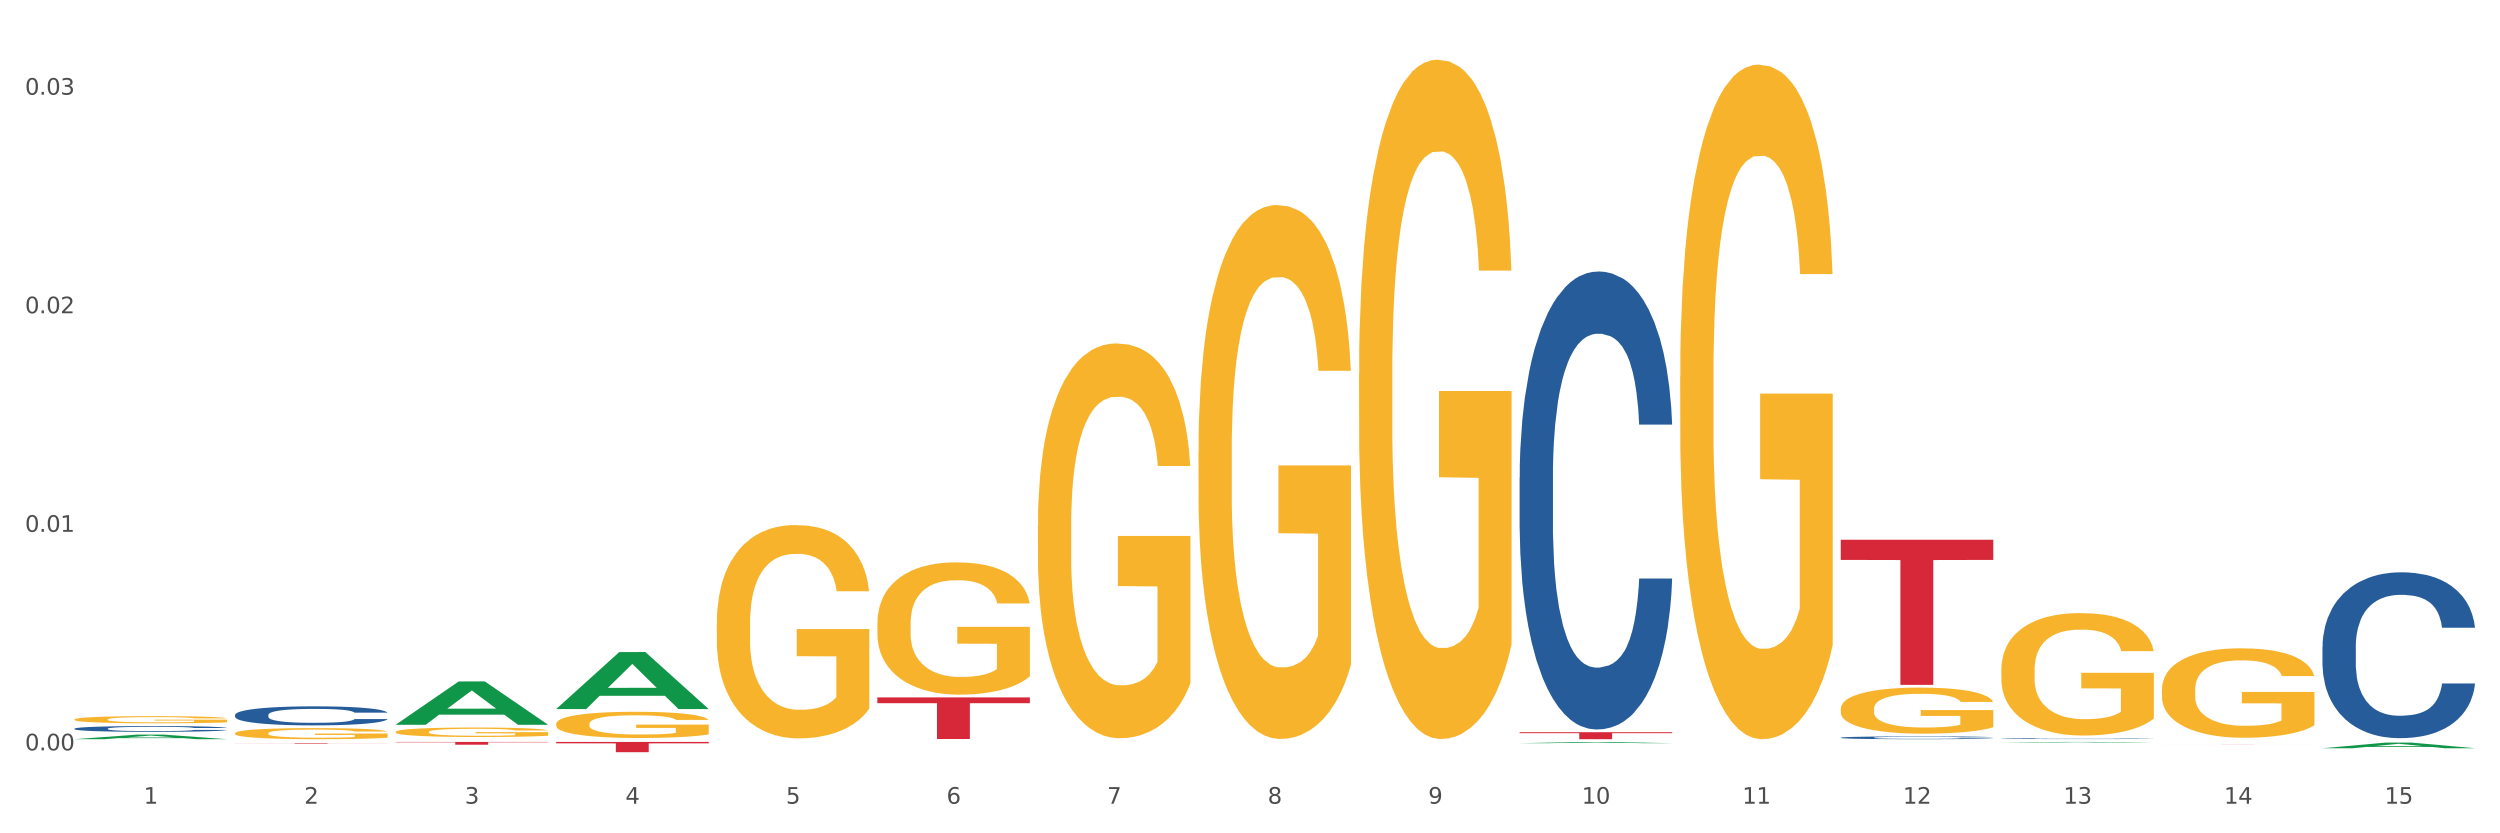
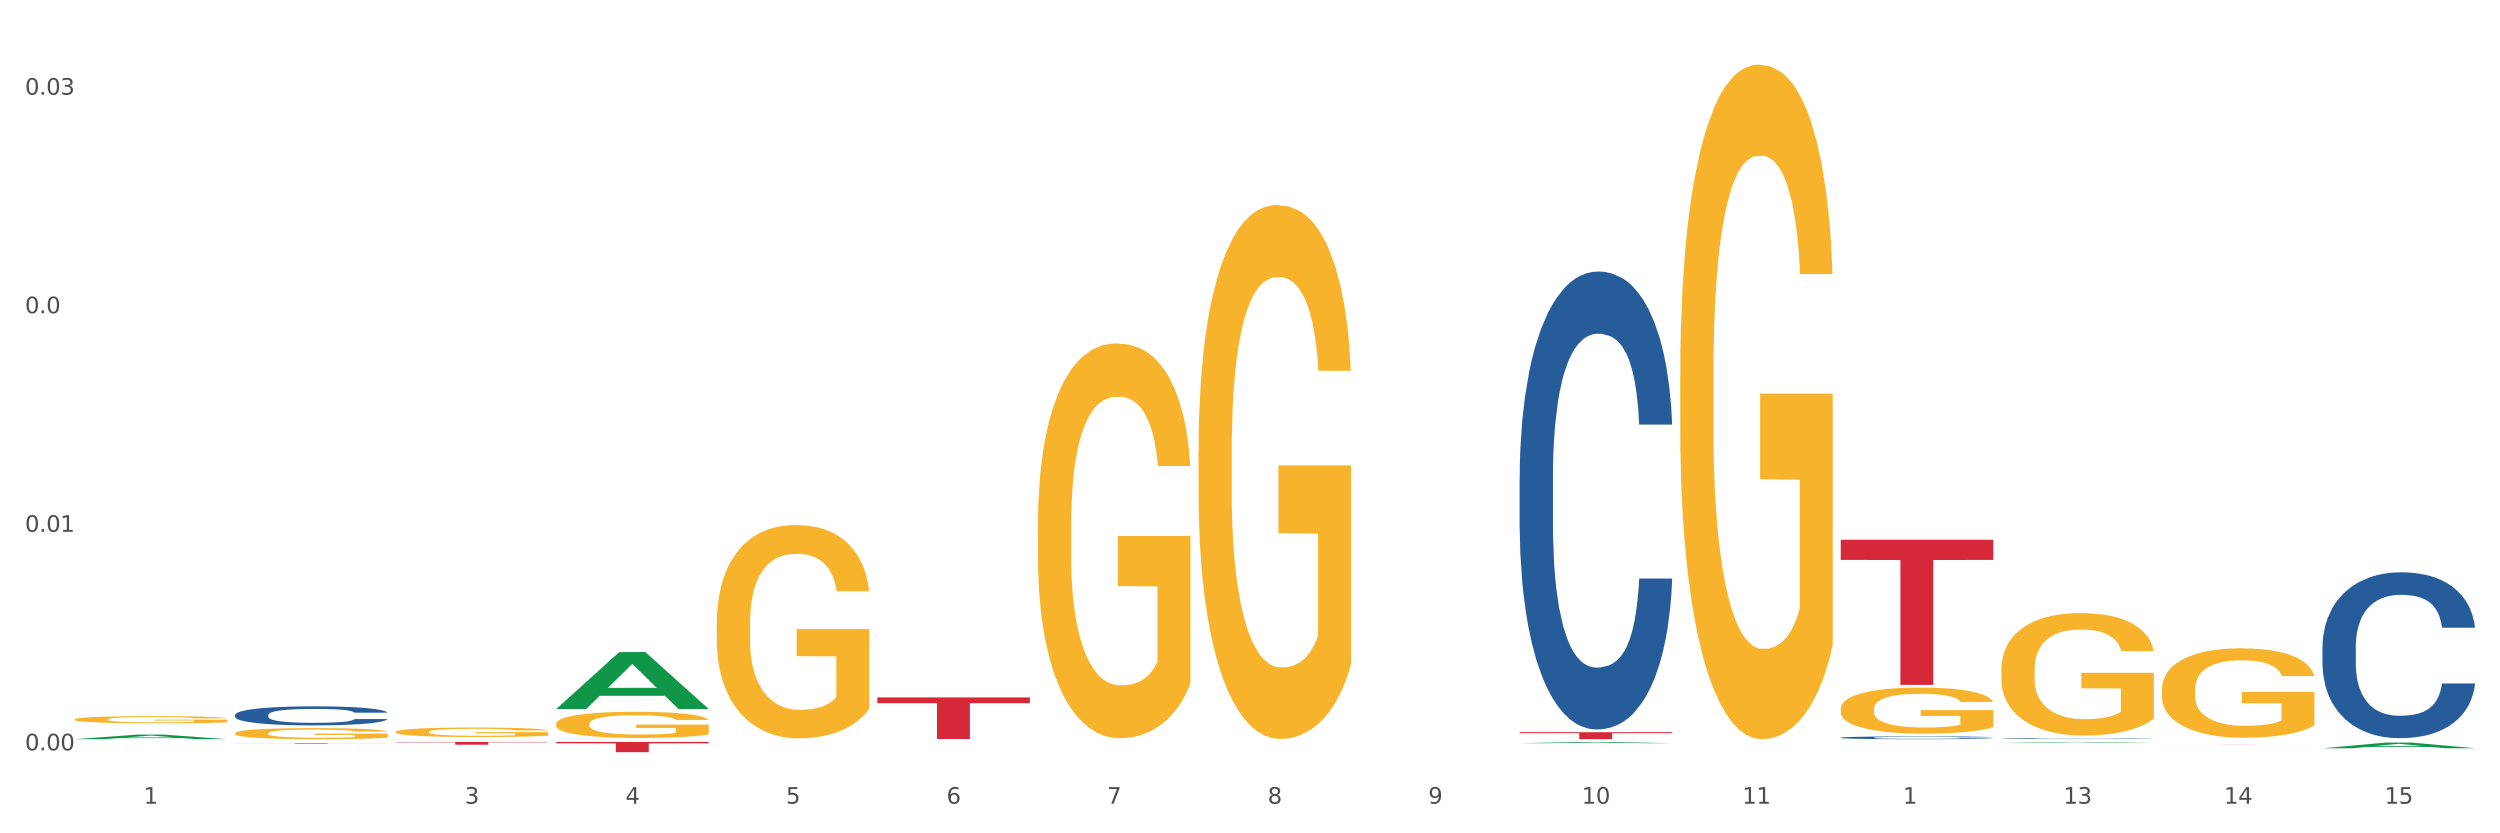
<svg xmlns="http://www.w3.org/2000/svg" xmlns:xlink="http://www.w3.org/1999/xlink" width="1080pt" height="360pt" viewBox="0 0 1080 360" version="1.1">
  <rect x="0" y="0" width="1080" height="360" fill="#333333" stroke="none" />
  <defs>
    <style type="text/css">*{stroke-linejoin: round; stroke-linecap: butt}</style>
  </defs>
  <g id="figure_1">
    <g id="patch_1">
      <path d="M 0 360  L 1080 360  L 1080 0  L 0 0  z " style="fill: #ffffff; stroke: #ffffff; stroke-linejoin: miter" />
    </g>
    <g id="axes_1">
      <g id="matplotlib.axis_1">
        <g id="xtick_1">
          <g id="text_1">
            <g style="fill: #4d4d4d" transform="translate(62.07 347.204) scale(0.096 -0.096)">
              <defs>
                <path id="DejaVuSans-31" d="M 794 531  L 1825 531  L 1825 4091  L 703 3866  L 703 4441  L 1819 4666  L 2450 4666  L 2450 531  L 3481 531  L 3481 0  L 794 0  L 794 531  z " transform="scale(0.016)" />
              </defs>
              <use xlink:href="#DejaVuSans-31" />
            </g>
          </g>
        </g>
        <g id="xtick_2">
          <g id="text_2">
            <g style="fill: #4d4d4d" transform="translate(131.436 347.204) scale(0.096 -0.096)">
              <defs>
-                 <path id="DejaVuSans-32" d="M 1228 531  L 3431 531  L 3431 0  L 469 0  L 469 531  Q 828 903 1448 1529  Q 2069 2156 2228 2338  Q 2531 2678 2651 2914  Q 2772 3150 2772 3378  Q 2772 3750 2511 3984  Q 2250 4219 1831 4219  Q 1534 4219 1204 4116  Q 875 4013 500 3803  L 500 4441  Q 881 4594 1212 4672  Q 1544 4750 1819 4750  Q 2544 4750 2975 4387  Q 3406 4025 3406 3419  Q 3406 3131 3298 2873  Q 3191 2616 2906 2266  Q 2828 2175 2409 1742  Q 1991 1309 1228 531  z " transform="scale(0.016)" />
-               </defs>
+                 </defs>
              <use xlink:href="#DejaVuSans-32" />
            </g>
          </g>
        </g>
        <g id="xtick_3">
          <g id="text_3">
            <g style="fill: #4d4d4d" transform="translate(200.802 347.204) scale(0.096 -0.096)">
              <defs>
                <path id="DejaVuSans-33" d="M 2597 2516  Q 3050 2419 3304 2112  Q 3559 1806 3559 1356  Q 3559 666 3084 287  Q 2609 -91 1734 -91  Q 1441 -91 1130 -33  Q 819 25 488 141  L 488 750  Q 750 597 1062 519  Q 1375 441 1716 441  Q 2309 441 2620 675  Q 2931 909 2931 1356  Q 2931 1769 2642 2001  Q 2353 2234 1838 2234  L 1294 2234  L 1294 2753  L 1863 2753  Q 2328 2753 2575 2939  Q 2822 3125 2822 3475  Q 2822 3834 2567 4026  Q 2313 4219 1838 4219  Q 1578 4219 1281 4162  Q 984 4106 628 3988  L 628 4550  Q 988 4650 1302 4700  Q 1616 4750 1894 4750  Q 2613 4750 3031 4423  Q 3450 4097 3450 3541  Q 3450 3153 3228 2886  Q 3006 2619 2597 2516  z " transform="scale(0.016)" />
              </defs>
              <use xlink:href="#DejaVuSans-33" />
            </g>
          </g>
        </g>
        <g id="xtick_4">
          <g id="text_4">
            <g style="fill: #4d4d4d" transform="translate(270.169 347.204) scale(0.096 -0.096)">
              <defs>
                <path id="DejaVuSans-34" d="M 2419 4116  L 825 1625  L 2419 1625  L 2419 4116  z M 2253 4666  L 3047 4666  L 3047 1625  L 3713 1625  L 3713 1100  L 3047 1100  L 3047 0  L 2419 0  L 2419 1100  L 313 1100  L 313 1709  L 2253 4666  z " transform="scale(0.016)" />
              </defs>
              <use xlink:href="#DejaVuSans-34" />
            </g>
          </g>
        </g>
        <g id="xtick_5">
          <g id="text_5">
            <g style="fill: #4d4d4d" transform="translate(339.535 347.204) scale(0.096 -0.096)">
              <defs>
                <path id="DejaVuSans-35" d="M 691 4666  L 3169 4666  L 3169 4134  L 1269 4134  L 1269 2991  Q 1406 3038 1543 3061  Q 1681 3084 1819 3084  Q 2600 3084 3056 2656  Q 3513 2228 3513 1497  Q 3513 744 3044 326  Q 2575 -91 1722 -91  Q 1428 -91 1123 -41  Q 819 9 494 109  L 494 744  Q 775 591 1075 516  Q 1375 441 1709 441  Q 2250 441 2565 725  Q 2881 1009 2881 1497  Q 2881 1984 2565 2268  Q 2250 2553 1709 2553  Q 1456 2553 1204 2497  Q 953 2441 691 2322  L 691 4666  z " transform="scale(0.016)" />
              </defs>
              <use xlink:href="#DejaVuSans-35" />
            </g>
          </g>
        </g>
        <g id="xtick_6">
          <g id="text_6">
            <g style="fill: #4d4d4d" transform="translate(408.901 347.204) scale(0.096 -0.096)">
              <defs>
                <path id="DejaVuSans-36" d="M 2113 2584  Q 1688 2584 1439 2293  Q 1191 2003 1191 1497  Q 1191 994 1439 701  Q 1688 409 2113 409  Q 2538 409 2786 701  Q 3034 994 3034 1497  Q 3034 2003 2786 2293  Q 2538 2584 2113 2584  z M 3366 4563  L 3366 3988  Q 3128 4100 2886 4159  Q 2644 4219 2406 4219  Q 1781 4219 1451 3797  Q 1122 3375 1075 2522  Q 1259 2794 1537 2939  Q 1816 3084 2150 3084  Q 2853 3084 3261 2657  Q 3669 2231 3669 1497  Q 3669 778 3244 343  Q 2819 -91 2113 -91  Q 1303 -91 875 529  Q 447 1150 447 2328  Q 447 3434 972 4092  Q 1497 4750 2381 4750  Q 2619 4750 2861 4703  Q 3103 4656 3366 4563  z " transform="scale(0.016)" />
              </defs>
              <use xlink:href="#DejaVuSans-36" />
            </g>
          </g>
        </g>
        <g id="xtick_7">
          <g id="text_7">
            <g style="fill: #4d4d4d" transform="translate(478.267 347.204) scale(0.096 -0.096)">
              <defs>
                <path id="DejaVuSans-37" d="M 525 4666  L 3525 4666  L 3525 4397  L 1831 0  L 1172 0  L 2766 4134  L 525 4134  L 525 4666  z " transform="scale(0.016)" />
              </defs>
              <use xlink:href="#DejaVuSans-37" />
            </g>
          </g>
        </g>
        <g id="xtick_8">
          <g id="text_8">
            <g style="fill: #4d4d4d" transform="translate(547.634 347.204) scale(0.096 -0.096)">
              <defs>
                <path id="DejaVuSans-38" d="M 2034 2216  Q 1584 2216 1326 1975  Q 1069 1734 1069 1313  Q 1069 891 1326 650  Q 1584 409 2034 409  Q 2484 409 2743 651  Q 3003 894 3003 1313  Q 3003 1734 2745 1975  Q 2488 2216 2034 2216  z M 1403 2484  Q 997 2584 770 2862  Q 544 3141 544 3541  Q 544 4100 942 4425  Q 1341 4750 2034 4750  Q 2731 4750 3128 4425  Q 3525 4100 3525 3541  Q 3525 3141 3298 2862  Q 3072 2584 2669 2484  Q 3125 2378 3379 2068  Q 3634 1759 3634 1313  Q 3634 634 3220 271  Q 2806 -91 2034 -91  Q 1263 -91 848 271  Q 434 634 434 1313  Q 434 1759 690 2068  Q 947 2378 1403 2484  z M 1172 3481  Q 1172 3119 1398 2916  Q 1625 2713 2034 2713  Q 2441 2713 2670 2916  Q 2900 3119 2900 3481  Q 2900 3844 2670 4047  Q 2441 4250 2034 4250  Q 1625 4250 1398 4047  Q 1172 3844 1172 3481  z " transform="scale(0.016)" />
              </defs>
              <use xlink:href="#DejaVuSans-38" />
            </g>
          </g>
        </g>
        <g id="xtick_9">
          <g id="text_9">
            <g style="fill: #4d4d4d" transform="translate(617 347.204) scale(0.096 -0.096)">
              <defs>
                <path id="DejaVuSans-39" d="M 703 97  L 703 672  Q 941 559 1184 500  Q 1428 441 1663 441  Q 2288 441 2617 861  Q 2947 1281 2994 2138  Q 2813 1869 2534 1725  Q 2256 1581 1919 1581  Q 1219 1581 811 2004  Q 403 2428 403 3163  Q 403 3881 828 4315  Q 1253 4750 1959 4750  Q 2769 4750 3195 4129  Q 3622 3509 3622 2328  Q 3622 1225 3098 567  Q 2575 -91 1691 -91  Q 1453 -91 1209 -44  Q 966 3 703 97  z M 1959 2075  Q 2384 2075 2632 2365  Q 2881 2656 2881 3163  Q 2881 3666 2632 3958  Q 2384 4250 1959 4250  Q 1534 4250 1286 3958  Q 1038 3666 1038 3163  Q 1038 2656 1286 2365  Q 1534 2075 1959 2075  z " transform="scale(0.016)" />
              </defs>
              <use xlink:href="#DejaVuSans-39" />
            </g>
          </g>
        </g>
        <g id="xtick_10">
          <g id="text_10">
            <g style="fill: #4d4d4d" transform="translate(683.312 347.204) scale(0.096 -0.096)">
              <defs>
                <path id="DejaVuSans-30" d="M 2034 4250  Q 1547 4250 1301 3770  Q 1056 3291 1056 2328  Q 1056 1369 1301 889  Q 1547 409 2034 409  Q 2525 409 2770 889  Q 3016 1369 3016 2328  Q 3016 3291 2770 3770  Q 2525 4250 2034 4250  z M 2034 4750  Q 2819 4750 3233 4129  Q 3647 3509 3647 2328  Q 3647 1150 3233 529  Q 2819 -91 2034 -91  Q 1250 -91 836 529  Q 422 1150 422 2328  Q 422 3509 836 4129  Q 1250 4750 2034 4750  z " transform="scale(0.016)" />
              </defs>
              <use xlink:href="#DejaVuSans-31" />
              <use xlink:href="#DejaVuSans-30" transform="translate(63.623 0)" />
            </g>
          </g>
        </g>
        <g id="xtick_11">
          <g id="text_11">
            <g style="fill: #4d4d4d" transform="translate(752.678 347.204) scale(0.096 -0.096)">
              <use xlink:href="#DejaVuSans-31" />
              <use xlink:href="#DejaVuSans-31" transform="translate(63.623 0)" />
            </g>
          </g>
        </g>
        <g id="xtick_12">
          <g id="text_12">
            <g style="fill: #4d4d4d" transform="translate(822.044 347.204) scale(0.096 -0.096)">
              <use xlink:href="#DejaVuSans-31" />
              <use xlink:href="#DejaVuSans-32" transform="translate(63.623 0)" />
            </g>
          </g>
        </g>
        <g id="xtick_13">
          <g id="text_13">
            <g style="fill: #4d4d4d" transform="translate(891.411 347.204) scale(0.096 -0.096)">
              <use xlink:href="#DejaVuSans-31" />
              <use xlink:href="#DejaVuSans-33" transform="translate(63.623 0)" />
            </g>
          </g>
        </g>
        <g id="xtick_14">
          <g id="text_14">
            <g style="fill: #4d4d4d" transform="translate(960.777 347.204) scale(0.096 -0.096)">
              <use xlink:href="#DejaVuSans-31" />
              <use xlink:href="#DejaVuSans-34" transform="translate(63.623 0)" />
            </g>
          </g>
        </g>
        <g id="xtick_15">
          <g id="text_15">
            <g style="fill: #4d4d4d" transform="translate(1030.143 347.204) scale(0.096 -0.096)">
              <use xlink:href="#DejaVuSans-31" />
              <use xlink:href="#DejaVuSans-35" transform="translate(63.623 0)" />
            </g>
          </g>
        </g>
        <g id="xtick_16" />
        <g id="xtick_17" />
        <g id="xtick_18" />
        <g id="xtick_19" />
        <g id="xtick_20" />
        <g id="xtick_21" />
        <g id="xtick_22" />
        <g id="xtick_23" />
        <g id="xtick_24" />
        <g id="xtick_25" />
        <g id="xtick_26" />
        <g id="xtick_27" />
        <g id="xtick_28" />
        <g id="xtick_29" />
      </g>
      <g id="matplotlib.axis_2">
        <g id="ytick_1">
          <g id="text_16">
            <g style="fill: #4d4d4d" transform="translate(10.8 324.162) scale(0.096 -0.096)">
              <defs>
                <path id="DejaVuSans-2e" d="M 684 794  L 1344 794  L 1344 0  L 684 0  L 684 794  z " transform="scale(0.016)" />
              </defs>
              <use xlink:href="#DejaVuSans-30" />
              <use xlink:href="#DejaVuSans-2e" transform="translate(63.623 0)" />
              <use xlink:href="#DejaVuSans-30" transform="translate(95.41 0)" />
              <use xlink:href="#DejaVuSans-30" transform="translate(159.033 0)" />
            </g>
          </g>
        </g>
        <g id="ytick_2">
          <g id="text_17">
            <g style="fill: #4d4d4d" transform="translate(10.8 229.746) scale(0.096 -0.096)">
              <use xlink:href="#DejaVuSans-30" />
              <use xlink:href="#DejaVuSans-2e" transform="translate(63.623 0)" />
              <use xlink:href="#DejaVuSans-30" transform="translate(95.41 0)" />
              <use xlink:href="#DejaVuSans-31" transform="translate(159.033 0)" />
            </g>
          </g>
        </g>
        <g id="ytick_3">
          <g id="text_18">
            <g style="fill: #4d4d4d" transform="translate(10.8 135.33) scale(0.096 -0.096)">
              <use xlink:href="#DejaVuSans-30" />
              <use xlink:href="#DejaVuSans-2e" transform="translate(63.623 0)" />
              <use xlink:href="#DejaVuSans-30" transform="translate(95.41 0)" />
              <use xlink:href="#DejaVuSans-32" transform="translate(159.033 0)" />
            </g>
          </g>
        </g>
        <g id="ytick_4">
          <g id="text_19">
            <g style="fill: #4d4d4d" transform="translate(10.8 40.914) scale(0.096 -0.096)">
              <use xlink:href="#DejaVuSans-30" />
              <use xlink:href="#DejaVuSans-2e" transform="translate(63.623 0)" />
              <use xlink:href="#DejaVuSans-30" transform="translate(95.41 0)" />
              <use xlink:href="#DejaVuSans-33" transform="translate(159.033 0)" />
            </g>
          </g>
        </g>
        <g id="ytick_5" />
        <g id="ytick_6" />
        <g id="ytick_7" />
      </g>
      <g id="PolyCollection_1">
        <path d="M 448.372 227.17  L 448.45 227.014  L 448.45 221.407  L 448.606 216.578  L 449.384 204.895  L 450.551 195.237  L 451.407 190.097  L 452.262 185.891  L 453.274 181.685  L 454.519 177.324  L 456.775 170.937  L 458.175 167.666  L 459.887 164.239  L 462.999 159.254  L 465.255 156.45  L 467.589 154.114  L 471.402 151.31  L 473.891 150.064  L 476.536 149.129  L 479.726 148.506  L 482.138 148.35  L 487.429 148.818  L 491.941 150.22  L 494.12 151.31  L 496.92 153.179  L 498.399 154.425  L 500.811 156.918  L 503.3 160.189  L 505.012 162.993  L 507.579 168.289  L 509.524 173.585  L 511.314 180.127  L 512.247 184.645  L 512.948 188.851  L 513.57 193.679  L 514.192 201.312  L 500.188 201.312  L 499.644 195.86  L 498.788 190.72  L 497.543 185.735  L 496.454 182.62  L 494.586 178.726  L 492.875 176.233  L 491.085 174.364  L 488.907 172.806  L 487.195 172.027  L 484.783 171.404  L 480.038 171.56  L 476.848 172.806  L 474.669 174.364  L 473.269 175.766  L 472.024 177.324  L 470.624 179.504  L 468.99 182.776  L 467.823 185.735  L 466.656 189.474  L 465.722 193.212  L 464.866 197.574  L 464.166 202.247  L 463.621 207.076  L 463.155 212.995  L 462.766 222.808  L 462.766 244.149  L 462.921 248.978  L 463.31 255.364  L 463.777 260.193  L 464.555 265.957  L 465.255 269.851  L 466.578 275.459  L 468.056 280.132  L 469.223 283.091  L 470.39 285.584  L 472.413 289.011  L 474.669 291.815  L 476.614 293.528  L 479.26 295.086  L 481.049 295.709  L 482.605 296.02  L 486.417 296.02  L 489.14 295.553  L 492.175 294.463  L 494.509 293.061  L 496.454 291.347  L 498.632 288.543  L 500.033 285.895  L 500.033 253.339  L 482.916 253.184  L 482.916 231.532  L 514.27 231.532  L 514.27 295.086  L 512.948 298.357  L 511.469 301.317  L 509.913 303.965  L 507.579 307.236  L 504.778 310.351  L 502.289 312.532  L 499.644 314.401  L 496.531 316.115  L 492.486 317.672  L 489.996 318.296  L 486.884 318.763  L 483.227 318.919  L 480.038 318.607  L 476.925 317.828  L 473.658 316.426  L 470.468 314.401  L 468.056 312.376  L 465.644 309.884  L 463.077 306.613  L 461.054 303.497  L 459.498 300.693  L 457.786 297.111  L 455.919 292.438  L 454.519 288.232  L 453.274 283.87  L 451.951 278.263  L 451.018 273.434  L 450.084 267.359  L 449.539 262.841  L 448.917 255.832  L 448.45 246.018  L 448.372 227.17  z " clip-path="url(#p004c066e77)" style="fill: #f7b32b" />
        <path d="M 517.739 195.152  L 517.816 194.941  L 517.816 187.357  L 517.972 180.826  L 518.75 165.025  L 519.917 151.963  L 520.773 145.011  L 521.629 139.323  L 522.64 133.634  L 523.885 127.736  L 526.141 119.098  L 527.542 114.674  L 529.253 110.039  L 532.365 103.297  L 534.621 99.505  L 536.956 96.345  L 540.768 92.553  L 543.257 90.867  L 545.903 89.603  L 549.093 88.76  L 551.504 88.55  L 556.795 89.182  L 561.307 91.078  L 563.486 92.553  L 566.287 95.081  L 567.765 96.766  L 570.177 100.137  L 572.666 104.561  L 574.378 108.353  L 576.946 115.516  L 578.891 122.679  L 580.68 131.528  L 581.614 137.637  L 582.314 143.326  L 582.936 149.857  L 583.559 160.18  L 569.554 160.18  L 569.01 152.806  L 568.154 145.854  L 566.909 139.112  L 565.82 134.899  L 563.953 129.632  L 562.241 126.261  L 560.452 123.733  L 558.273 121.626  L 556.562 120.573  L 554.15 119.73  L 549.404 119.94  L 546.214 121.626  L 544.035 123.733  L 542.635 125.629  L 541.39 127.736  L 539.99 130.685  L 538.356 135.109  L 537.189 139.112  L 536.022 144.168  L 535.088 149.225  L 534.232 155.124  L 533.532 161.444  L 532.988 167.975  L 532.521 175.981  L 532.132 189.253  L 532.132 218.116  L 532.287 224.647  L 532.676 233.285  L 533.143 239.816  L 533.921 247.611  L 534.621 252.878  L 535.944 260.462  L 537.422 266.782  L 538.589 270.785  L 539.756 274.156  L 541.779 278.791  L 544.035 282.583  L 545.981 284.9  L 548.626 287.007  L 550.415 287.85  L 551.971 288.271  L 555.784 288.271  L 558.507 287.639  L 561.541 286.164  L 563.875 284.268  L 565.82 281.951  L 567.998 278.159  L 569.399 274.577  L 569.399 230.546  L 552.282 230.335  L 552.282 201.051  L 583.636 201.051  L 583.636 287.007  L 582.314 291.431  L 580.836 295.434  L 579.28 299.016  L 576.946 303.44  L 574.145 307.654  L 571.655 310.603  L 569.01 313.131  L 565.898 315.449  L 561.852 317.555  L 559.362 318.398  L 556.25 319.03  L 552.594 319.241  L 549.404 318.819  L 546.292 317.766  L 543.024 315.87  L 539.834 313.131  L 537.422 310.392  L 535.01 307.021  L 532.443 302.597  L 530.42 298.384  L 528.864 294.592  L 527.153 289.746  L 525.285 283.426  L 523.885 277.737  L 522.64 271.838  L 521.317 264.254  L 520.384 257.723  L 519.45 249.507  L 518.906 243.397  L 518.283 233.917  L 517.816 220.644  L 517.739 195.152  z " clip-path="url(#p004c066e77)" style="fill: #f7b32b" />
        <path d="M 101.541 320.989  L 167.439 320.989  L 167.439 321.023  L 141.517 321.023  L 141.517 321.233  L 127.307 321.233  L 127.307 321.023  L 101.541 321.023  L 101.541 320.989  L 101.541 320.989  z " clip-path="url(#p004c066e77)" style="fill: #d62839" />
        <path d="M 170.907 320.515  L 236.805 320.515  L 236.805 320.682  L 210.883 320.683  L 210.883 321.718  L 196.673 321.718  L 196.673 320.683  L 170.907 320.682  L 170.907 320.516  L 170.907 320.515  z " clip-path="url(#p004c066e77)" style="fill: #d62839" />
        <path d="M 379.006 301.269  L 444.904 301.269  L 444.904 303.768  L 418.982 303.785  L 418.982 319.25  L 404.772 319.25  L 404.772 303.785  L 379.006 303.768  L 379.006 301.286  L 379.006 301.269  z " clip-path="url(#p004c066e77)" style="fill: #d62839" />
        <path d="M 240.274 312.73  L 240.351 312.719  L 240.351 312.347  L 240.507 312.026  L 241.285 311.25  L 242.452 310.609  L 243.308 310.268  L 244.164 309.988  L 245.175 309.709  L 246.42 309.419  L 248.676 308.995  L 250.077 308.778  L 251.788 308.551  L 254.9 308.22  L 257.157 308.033  L 259.491 307.878  L 263.303 307.692  L 265.793 307.609  L 268.438 307.547  L 271.628 307.506  L 274.04 307.495  L 279.33 307.526  L 283.843 307.62  L 286.021 307.692  L 288.822 307.816  L 290.3 307.899  L 292.712 308.064  L 295.202 308.282  L 296.913 308.468  L 299.481 308.819  L 301.426 309.171  L 303.215 309.606  L 304.149 309.906  L 304.849 310.185  L 305.471 310.506  L 306.094 311.012  L 292.089 311.012  L 291.545 310.65  L 290.689 310.309  L 289.444 309.978  L 288.355 309.771  L 286.488 309.513  L 284.776 309.347  L 282.987 309.223  L 280.808 309.119  L 279.097 309.068  L 276.685 309.026  L 271.939 309.037  L 268.749 309.119  L 266.571 309.223  L 265.17 309.316  L 263.925 309.419  L 262.525 309.564  L 260.891 309.781  L 259.724 309.978  L 258.557 310.226  L 257.623 310.475  L 256.768 310.764  L 256.067 311.075  L 255.523 311.395  L 255.056 311.788  L 254.667 312.44  L 254.667 313.857  L 254.823 314.178  L 255.212 314.602  L 255.678 314.923  L 256.456 315.305  L 257.157 315.564  L 258.479 315.936  L 259.957 316.247  L 261.124 316.443  L 262.291 316.609  L 264.314 316.836  L 266.571 317.022  L 268.516 317.136  L 271.161 317.24  L 272.95 317.281  L 274.506 317.302  L 278.319 317.302  L 281.042 317.271  L 284.076 317.198  L 286.41 317.105  L 288.355 316.991  L 290.533 316.805  L 291.934 316.629  L 291.934 314.467  L 274.818 314.457  L 274.818 313.019  L 306.172 313.019  L 306.172 317.24  L 304.849 317.457  L 303.371 317.653  L 301.815 317.829  L 299.481 318.046  L 296.68 318.253  L 294.19 318.398  L 291.545 318.522  L 288.433 318.636  L 284.387 318.74  L 281.897 318.781  L 278.785 318.812  L 275.129 318.822  L 271.939 318.802  L 268.827 318.75  L 265.559 318.657  L 262.369 318.522  L 259.957 318.388  L 257.546 318.222  L 254.978 318.005  L 252.955 317.798  L 251.399 317.612  L 249.688 317.374  L 247.82 317.064  L 246.42 316.784  L 245.175 316.495  L 243.853 316.122  L 242.919 315.802  L 241.985 315.398  L 241.441 315.098  L 240.818 314.633  L 240.351 313.981  L 240.274 312.73  z " clip-path="url(#p004c066e77)" style="fill: #f7b32b" />
        <path d="M 240.274 320.515  L 306.172 320.515  L 306.172 321.131  L 280.25 321.135  L 280.25 324.95  L 266.039 324.95  L 266.039 321.135  L 240.274 321.131  L 240.274 320.519  L 240.274 320.515  z " clip-path="url(#p004c066e77)" style="fill: #d62839" />
        <path d="M 656.471 316.321  L 722.369 316.321  L 722.369 316.74  L 696.447 316.743  L 696.447 319.336  L 682.237 319.336  L 682.237 316.743  L 656.471 316.74  L 656.471 316.324  L 656.471 316.321  z " clip-path="url(#p004c066e77)" style="fill: #d62839" />
-         <path d="M 379.006 269.35  L 379.084 269.297  L 379.084 267.419  L 379.24 265.801  L 380.018 261.886  L 381.185 258.65  L 382.04 256.928  L 382.896 255.519  L 383.908 254.11  L 385.152 252.649  L 387.409 250.509  L 388.809 249.413  L 390.521 248.265  L 393.633 246.594  L 395.889 245.655  L 398.223 244.872  L 402.035 243.933  L 404.525 243.515  L 407.17 243.202  L 410.36 242.993  L 412.772 242.941  L 418.062 243.098  L 422.575 243.567  L 424.753 243.933  L 427.554 244.559  L 429.032 244.977  L 431.444 245.812  L 433.934 246.908  L 435.646 247.847  L 438.213 249.622  L 440.158 251.396  L 441.948 253.588  L 442.881 255.102  L 443.581 256.511  L 444.204 258.129  L 444.826 260.686  L 430.822 260.686  L 430.277 258.859  L 429.422 257.137  L 428.177 255.467  L 427.087 254.423  L 425.22 253.118  L 423.509 252.283  L 421.719 251.657  L 419.541 251.135  L 417.829 250.874  L 415.417 250.665  L 410.671 250.718  L 407.481 251.135  L 405.303 251.657  L 403.903 252.127  L 402.658 252.649  L 401.257 253.379  L 399.624 254.475  L 398.456 255.467  L 397.289 256.719  L 396.356 257.972  L 395.5 259.433  L 394.8 260.999  L 394.255 262.617  L 393.788 264.6  L 393.399 267.888  L 393.399 275.038  L 393.555 276.656  L 393.944 278.796  L 394.411 280.414  L 395.189 282.345  L 395.889 283.65  L 397.212 285.529  L 398.69 287.094  L 399.857 288.086  L 401.024 288.921  L 403.047 290.069  L 405.303 291.009  L 407.248 291.583  L 409.893 292.105  L 411.683 292.313  L 413.239 292.418  L 417.051 292.418  L 419.774 292.261  L 422.808 291.896  L 425.142 291.426  L 427.087 290.852  L 429.266 289.913  L 430.666 289.025  L 430.666 278.118  L 413.55 278.065  L 413.55 270.811  L 444.904 270.811  L 444.904 292.105  L 443.581 293.201  L 442.103 294.192  L 440.547 295.08  L 438.213 296.176  L 435.412 297.219  L 432.923 297.95  L 430.277 298.576  L 427.165 299.15  L 423.12 299.672  L 420.63 299.881  L 417.518 300.038  L 413.861 300.09  L 410.671 299.986  L 407.559 299.725  L 404.292 299.255  L 401.102 298.576  L 398.69 297.898  L 396.278 297.063  L 393.711 295.967  L 391.688 294.923  L 390.132 293.984  L 388.42 292.783  L 386.553 291.217  L 385.152 289.808  L 383.908 288.347  L 382.585 286.468  L 381.651 284.85  L 380.718 282.815  L 380.173 281.301  L 379.551 278.953  L 379.084 275.665  L 379.006 269.35  z " clip-path="url(#p004c066e77)" style="fill: #f7b32b" />
        <path d="M 309.64 269.409  L 309.718 269.325  L 309.718 266.295  L 309.873 263.686  L 310.651 257.374  L 311.818 252.156  L 312.674 249.378  L 313.53 247.106  L 314.541 244.833  L 315.786 242.477  L 318.042 239.026  L 319.443 237.258  L 321.155 235.407  L 324.267 232.713  L 326.523 231.198  L 328.857 229.936  L 332.669 228.421  L 335.159 227.748  L 337.804 227.243  L 340.994 226.906  L 343.406 226.822  L 348.696 227.074  L 353.209 227.832  L 355.387 228.421  L 358.188 229.431  L 359.666 230.104  L 362.078 231.451  L 364.568 233.218  L 366.279 234.733  L 368.847 237.595  L 370.792 240.457  L 372.581 243.992  L 373.515 246.432  L 374.215 248.705  L 374.838 251.314  L 375.46 255.438  L 361.456 255.438  L 360.911 252.492  L 360.055 249.715  L 358.81 247.021  L 357.721 245.338  L 355.854 243.234  L 354.142 241.887  L 352.353 240.877  L 350.174 240.036  L 348.463 239.615  L 346.051 239.278  L 341.305 239.362  L 338.115 240.036  L 335.937 240.877  L 334.536 241.635  L 333.292 242.477  L 331.891 243.655  L 330.257 245.422  L 329.09 247.021  L 327.923 249.041  L 326.99 251.061  L 326.134 253.418  L 325.434 255.943  L 324.889 258.552  L 324.422 261.75  L 324.033 267.053  L 324.033 278.583  L 324.189 281.193  L 324.578 284.643  L 325.045 287.253  L 325.823 290.367  L 326.523 292.471  L 327.845 295.501  L 329.324 298.026  L 330.491 299.625  L 331.658 300.971  L 333.681 302.823  L 335.937 304.338  L 337.882 305.264  L 340.527 306.106  L 342.317 306.442  L 343.873 306.611  L 347.685 306.611  L 350.408 306.358  L 353.442 305.769  L 355.776 305.011  L 357.721 304.086  L 359.9 302.571  L 361.3 301.14  L 361.3 283.549  L 344.184 283.465  L 344.184 271.766  L 375.538 271.766  L 375.538 306.106  L 374.215 307.873  L 372.737 309.472  L 371.181 310.903  L 368.847 312.67  L 366.046 314.354  L 363.556 315.532  L 360.911 316.542  L 357.799 317.468  L 353.753 318.31  L 351.264 318.646  L 348.152 318.899  L 344.495 318.983  L 341.305 318.815  L 338.193 318.394  L 334.925 317.636  L 331.736 316.542  L 329.324 315.448  L 326.912 314.101  L 324.344 312.334  L 322.322 310.65  L 320.766 309.135  L 319.054 307.2  L 317.187 304.675  L 315.786 302.402  L 314.541 300.046  L 313.219 297.016  L 312.285 294.407  L 311.352 291.124  L 310.807 288.683  L 310.184 284.896  L 309.718 279.593  L 309.64 269.409  z " clip-path="url(#p004c066e77)" style="fill: #f7b32b" />
-         <path d="M 32.175 314.777  L 32.253 314.775  L 32.253 314.71  L 32.487 314.623  L 33.343 314.463  L 34.434 314.341  L 36.303 314.199  L 37.316 314.139  L 38.64 314.073  L 41.366 313.965  L 44.482 313.873  L 46.663 313.823  L 48.299 313.791  L 51.96 313.733  L 54.063 313.708  L 56.244 313.688  L 58.114 313.674  L 61.229 313.658  L 63.722 313.651  L 66.604 313.649  L 69.019 313.651  L 72.212 313.66  L 76.886 313.688  L 78.677 313.704  L 81.092 313.731  L 83.585 313.768  L 85.61 313.805  L 87.947 313.857  L 90.361 313.926  L 92.698 314.013  L 94.334 314.093  L 95.658 314.178  L 96.827 314.282  L 97.683 314.394  L 98.073 314.488  L 83.818 314.488  L 83.429 314.403  L 82.65 314.311  L 81.871 314.249  L 81.014 314.199  L 79.69 314.142  L 78.522 314.105  L 76.574 314.061  L 74.783 314.034  L 73.303 314.018  L 71.511 314.004  L 67.694 313.99  L 64.968 313.99  L 63.255 313.995  L 61.151 314.006  L 59.36 314.022  L 57.257 314.05  L 55.621 314.08  L 53.985 314.119  L 53.05 314.146  L 51.648 314.197  L 50.714 314.238  L 49.467 314.309  L 48.766 314.359  L 47.52 314.49  L 46.975 314.587  L 46.741 314.653  L 46.585 314.726  L 46.585 315.084  L 47.053 315.245  L 47.442 315.313  L 48.065 315.391  L 49.234 315.492  L 50.947 315.591  L 52.739 315.662  L 54.219 315.706  L 55.621 315.738  L 57.023 315.763  L 58.737 315.786  L 60.139 315.8  L 62.242 315.813  L 64.734 315.82  L 66.682 315.82  L 70.654 315.809  L 72.446 315.797  L 74.16 315.781  L 76.029 315.756  L 77.509 315.729  L 78.366 315.708  L 79.768 315.664  L 80.858 315.618  L 81.793 315.566  L 82.416 315.52  L 83.117 315.451  L 83.663 315.373  L 83.818 315.332  L 98.073 315.332  L 97.761 315.414  L 97.216 315.495  L 96.126 315.602  L 95.269 315.664  L 93.945 315.74  L 92.542 315.804  L 90.595 315.875  L 88.804 315.928  L 86.934 315.974  L 84.909 316.015  L 81.248 316.073  L 79.924 316.089  L 77.12 316.116  L 74.939 316.132  L 71.745 316.148  L 68.473 316.157  L 65.046 316.16  L 62.008 316.155  L 58.659 316.141  L 56.556 316.128  L 54.219 316.107  L 51.493 316.075  L 48.922 316.036  L 46.507 315.99  L 44.248 315.937  L 42.145 315.878  L 39.419 315.779  L 37.394 315.683  L 35.914 315.593  L 34.901 315.518  L 33.889 315.421  L 33.343 315.355  L 32.487 315.194  L 32.175 315.045  L 32.175 314.777  z " clip-path="url(#p004c066e77)" style="fill: #255c99" />
        <path d="M 32.175 310.804  L 32.253 310.801  L 32.253 310.699  L 32.408 310.612  L 33.186 310.399  L 34.353 310.224  L 35.209 310.131  L 36.065 310.054  L 37.076 309.978  L 38.321 309.899  L 40.578 309.783  L 41.978 309.724  L 43.69 309.661  L 46.802 309.571  L 49.058 309.52  L 51.392 309.478  L 55.204 309.427  L 57.694 309.404  L 60.339 309.387  L 63.529 309.376  L 65.941 309.373  L 71.231 309.381  L 75.744 309.407  L 77.922 309.427  L 80.723 309.461  L 82.201 309.483  L 84.613 309.528  L 87.103 309.588  L 88.815 309.639  L 91.382 309.735  L 93.327 309.831  L 95.116 309.95  L 96.05 310.032  L 96.75 310.108  L 97.373 310.196  L 97.995 310.334  L 83.991 310.334  L 83.446 310.235  L 82.59 310.142  L 81.346 310.052  L 80.256 309.995  L 78.389 309.924  L 76.677 309.879  L 74.888 309.845  L 72.71 309.817  L 70.998 309.803  L 68.586 309.791  L 63.84 309.794  L 60.65 309.817  L 58.472 309.845  L 57.071 309.871  L 55.827 309.899  L 54.426 309.938  L 52.792 309.998  L 51.625 310.052  L 50.458 310.119  L 49.525 310.187  L 48.669 310.267  L 47.969 310.351  L 47.424 310.439  L 46.957 310.547  L 46.568 310.725  L 46.568 311.112  L 46.724 311.2  L 47.113 311.316  L 47.58 311.403  L 48.358 311.508  L 49.058 311.579  L 50.381 311.681  L 51.859 311.765  L 53.026 311.819  L 54.193 311.864  L 56.216 311.927  L 58.472 311.978  L 60.417 312.009  L 63.062 312.037  L 64.852 312.048  L 66.408 312.054  L 70.22 312.054  L 72.943 312.045  L 75.977 312.026  L 78.311 312  L 80.256 311.969  L 82.435 311.918  L 83.835 311.87  L 83.835 311.279  L 66.719 311.276  L 66.719 310.883  L 98.073 310.883  L 98.073 312.037  L 96.75 312.096  L 95.272 312.15  L 93.716 312.198  L 91.382 312.257  L 88.581 312.314  L 86.091 312.354  L 83.446 312.388  L 80.334 312.419  L 76.288 312.447  L 73.799 312.458  L 70.687 312.467  L 67.03 312.47  L 63.84 312.464  L 60.728 312.45  L 57.461 312.424  L 54.271 312.388  L 51.859 312.351  L 49.447 312.306  L 46.879 312.246  L 44.857 312.19  L 43.301 312.139  L 41.589 312.074  L 39.722 311.989  L 38.321 311.912  L 37.076 311.833  L 35.754 311.731  L 34.82 311.644  L 33.887 311.534  L 33.342 311.451  L 32.72 311.324  L 32.253 311.146  L 32.175 310.804  z " clip-path="url(#p004c066e77)" style="fill: #f7b32b" />
        <path d="M 933.936 297.93  L 934.014 297.895  L 934.014 296.625  L 934.169 295.531  L 934.947 292.884  L 936.114 290.696  L 936.97 289.531  L 937.826 288.578  L 938.837 287.626  L 940.082 286.637  L 942.338 285.19  L 943.739 284.449  L 945.45 283.673  L 948.563 282.544  L 950.819 281.908  L 953.153 281.379  L 956.965 280.744  L 959.455 280.461  L 962.1 280.25  L 965.29 280.109  L 967.702 280.073  L 972.992 280.179  L 977.505 280.497  L 979.683 280.744  L 982.484 281.167  L 983.962 281.45  L 986.374 282.014  L 988.864 282.755  L 990.575 283.391  L 993.143 284.59  L 995.088 285.79  L 996.877 287.273  L 997.811 288.296  L 998.511 289.249  L 999.134 290.343  L 999.756 292.072  L 985.752 292.072  L 985.207 290.837  L 984.351 289.672  L 983.106 288.543  L 982.017 287.837  L 980.15 286.955  L 978.438 286.39  L 976.649 285.967  L 974.47 285.614  L 972.759 285.437  L 970.347 285.296  L 965.601 285.332  L 962.411 285.614  L 960.233 285.967  L 958.832 286.284  L 957.588 286.637  L 956.187 287.131  L 954.553 287.873  L 953.386 288.543  L 952.219 289.39  L 951.286 290.237  L 950.43 291.225  L 949.73 292.284  L 949.185 293.378  L 948.718 294.719  L 948.329 296.942  L 948.329 301.777  L 948.485 302.871  L 948.874 304.318  L 949.341 305.412  L 950.119 306.718  L 950.819 307.6  L 952.141 308.871  L 953.62 309.929  L 954.787 310.6  L 955.954 311.165  L 957.977 311.941  L 960.233 312.576  L 962.178 312.964  L 964.823 313.317  L 966.613 313.459  L 968.169 313.529  L 971.981 313.529  L 974.704 313.423  L 977.738 313.176  L 980.072 312.859  L 982.017 312.47  L 984.196 311.835  L 985.596 311.235  L 985.596 303.859  L 968.48 303.824  L 968.48 298.919  L 999.834 298.919  L 999.834 313.317  L 998.511 314.058  L 997.033 314.729  L 995.477 315.329  L 993.143 316.07  L 990.342 316.776  L 987.852 317.27  L 985.207 317.693  L 982.095 318.082  L 978.049 318.435  L 975.56 318.576  L 972.448 318.682  L 968.791 318.717  L 965.601 318.646  L 962.489 318.47  L 959.221 318.152  L 956.032 317.693  L 953.62 317.235  L 951.208 316.67  L 948.64 315.929  L 946.618 315.223  L 945.061 314.588  L 943.35 313.776  L 941.483 312.717  L 940.082 311.765  L 938.837 310.776  L 937.515 309.506  L 936.581 308.412  L 935.648 307.036  L 935.103 306.012  L 934.48 304.424  L 934.014 302.201  L 933.936 297.93  z " clip-path="url(#p004c066e77)" style="fill: #f7b32b" />
        <path d="M 864.57 289.302  L 864.647 289.254  L 864.647 287.515  L 864.803 286.018  L 865.581 282.395  L 866.748 279.4  L 867.604 277.806  L 868.46 276.502  L 869.471 275.198  L 870.716 273.846  L 872.972 271.865  L 874.373 270.851  L 876.084 269.788  L 879.196 268.243  L 881.453 267.373  L 883.787 266.649  L 887.599 265.779  L 890.089 265.393  L 892.734 265.103  L 895.924 264.91  L 898.336 264.862  L 903.626 265.006  L 908.139 265.441  L 910.317 265.779  L 913.118 266.359  L 914.596 266.745  L 917.008 267.518  L 919.498 268.532  L 921.209 269.402  L 923.777 271.044  L 925.722 272.686  L 927.511 274.715  L 928.445 276.116  L 929.145 277.42  L 929.767 278.917  L 930.39 281.284  L 916.385 281.284  L 915.841 279.594  L 914.985 278  L 913.74 276.454  L 912.651 275.488  L 910.784 274.28  L 909.072 273.508  L 907.283 272.928  L 905.104 272.445  L 903.393 272.203  L 900.981 272.01  L 896.235 272.059  L 893.045 272.445  L 890.867 272.928  L 889.466 273.363  L 888.221 273.846  L 886.821 274.522  L 885.187 275.536  L 884.02 276.454  L 882.853 277.613  L 881.919 278.772  L 881.064 280.125  L 880.363 281.574  L 879.819 283.071  L 879.352 284.907  L 878.963 287.95  L 878.963 294.567  L 879.119 296.065  L 879.508 298.045  L 879.974 299.542  L 880.752 301.329  L 881.453 302.537  L 882.775 304.276  L 884.253 305.725  L 885.42 306.643  L 886.587 307.415  L 888.61 308.478  L 890.867 309.348  L 892.812 309.879  L 895.457 310.362  L 897.246 310.555  L 898.802 310.652  L 902.615 310.652  L 905.338 310.507  L 908.372 310.169  L 910.706 309.734  L 912.651 309.203  L 914.829 308.333  L 916.23 307.512  L 916.23 297.417  L 899.114 297.369  L 899.114 290.655  L 930.468 290.655  L 930.468 310.362  L 929.145 311.376  L 927.667 312.294  L 926.111 313.115  L 923.777 314.129  L 920.976 315.095  L 918.486 315.772  L 915.841 316.351  L 912.729 316.883  L 908.683 317.366  L 906.193 317.559  L 903.081 317.704  L 899.425 317.752  L 896.235 317.655  L 893.123 317.414  L 889.855 316.979  L 886.665 316.351  L 884.253 315.723  L 881.842 314.951  L 879.274 313.936  L 877.251 312.97  L 875.695 312.101  L 873.984 310.99  L 872.116 309.541  L 870.716 308.237  L 869.471 306.884  L 868.149 305.145  L 867.215 303.648  L 866.281 301.764  L 865.737 300.363  L 865.114 298.19  L 864.647 295.147  L 864.57 289.302  z " clip-path="url(#p004c066e77)" style="fill: #f7b32b" />
        <path d="M 933.936 321.458  L 999.834 321.458  L 999.834 321.464  L 973.912 321.464  L 973.912 321.503  L 959.702 321.503  L 959.702 321.464  L 933.936 321.464  L 933.936 321.458  L 933.936 321.458  z " clip-path="url(#p004c066e77)" style="fill: #d62839" />
        <path d="M 795.203 233.166  L 861.101 233.166  L 861.101 241.879  L 835.179 241.938  L 835.179 295.865  L 820.969 295.865  L 820.969 241.938  L 795.203 241.879  L 795.203 233.225  L 795.203 233.166  z " clip-path="url(#p004c066e77)" style="fill: #d62839" />
        <path d="M 101.541 316.757  L 101.619 316.752  L 101.619 316.595  L 101.775 316.459  L 102.553 316.131  L 103.72 315.859  L 104.575 315.715  L 105.431 315.596  L 106.443 315.478  L 107.688 315.355  L 109.944 315.176  L 111.344 315.084  L 113.056 314.988  L 116.168 314.848  L 118.424 314.769  L 120.758 314.703  L 124.57 314.624  L 127.06 314.589  L 129.705 314.563  L 132.895 314.545  L 135.307 314.541  L 140.598 314.554  L 145.11 314.594  L 147.289 314.624  L 150.089 314.677  L 151.568 314.712  L 153.979 314.782  L 156.469 314.874  L 158.181 314.953  L 160.748 315.102  L 162.693 315.25  L 164.483 315.434  L 165.416 315.561  L 166.117 315.679  L 166.739 315.815  L 167.361 316.03  L 153.357 316.03  L 152.812 315.877  L 151.957 315.732  L 150.712 315.592  L 149.623 315.504  L 147.755 315.395  L 146.044 315.325  L 144.254 315.272  L 142.076 315.228  L 140.364 315.207  L 137.952 315.189  L 133.206 315.193  L 130.017 315.228  L 127.838 315.272  L 126.438 315.312  L 125.193 315.355  L 123.792 315.417  L 122.159 315.509  L 120.992 315.592  L 119.825 315.697  L 118.891 315.802  L 118.035 315.925  L 117.335 316.056  L 116.79 316.192  L 116.324 316.358  L 115.935 316.634  L 115.935 317.234  L 116.09 317.37  L 116.479 317.549  L 116.946 317.685  L 117.724 317.847  L 118.424 317.956  L 119.747 318.114  L 121.225 318.245  L 122.392 318.329  L 123.559 318.399  L 125.582 318.495  L 127.838 318.574  L 129.783 318.622  L 132.428 318.666  L 134.218 318.683  L 135.774 318.692  L 139.586 318.692  L 142.309 318.679  L 145.343 318.648  L 147.678 318.609  L 149.623 318.561  L 151.801 318.482  L 153.201 318.407  L 153.201 317.492  L 136.085 317.488  L 136.085 316.879  L 167.439 316.879  L 167.439 318.666  L 166.117 318.758  L 164.638 318.841  L 163.082 318.915  L 160.748 319.007  L 157.947 319.095  L 155.458 319.156  L 152.812 319.209  L 149.7 319.257  L 145.655 319.301  L 143.165 319.318  L 140.053 319.331  L 136.396 319.336  L 133.206 319.327  L 130.094 319.305  L 126.827 319.266  L 123.637 319.209  L 121.225 319.152  L 118.813 319.082  L 116.246 318.99  L 114.223 318.902  L 112.667 318.823  L 110.955 318.723  L 109.088 318.591  L 107.688 318.473  L 106.443 318.351  L 105.12 318.193  L 104.186 318.057  L 103.253 317.886  L 102.708 317.759  L 102.086 317.562  L 101.619 317.286  L 101.541 316.757  z " clip-path="url(#p004c066e77)" style="fill: #f7b32b" />
        <path d="M 170.907 316.187  L 170.985 316.183  L 170.985 316.048  L 171.141 315.932  L 171.919 315.652  L 173.086 315.419  L 173.942 315.296  L 174.798 315.195  L 175.809 315.094  L 177.054 314.989  L 179.31 314.835  L 180.71 314.757  L 182.422 314.674  L 185.534 314.555  L 187.79 314.487  L 190.124 314.431  L 193.937 314.364  L 196.426 314.334  L 199.072 314.311  L 202.261 314.296  L 204.673 314.292  L 209.964 314.304  L 214.476 314.337  L 216.655 314.364  L 219.456 314.408  L 220.934 314.438  L 223.346 314.498  L 225.835 314.577  L 227.547 314.644  L 230.114 314.772  L 232.059 314.899  L 233.849 315.056  L 234.783 315.165  L 235.483 315.266  L 236.105 315.382  L 236.728 315.565  L 222.723 315.565  L 222.179 315.434  L 221.323 315.311  L 220.078 315.191  L 218.989 315.116  L 217.122 315.023  L 215.41 314.963  L 213.62 314.918  L 211.442 314.88  L 209.73 314.862  L 207.319 314.847  L 202.573 314.85  L 199.383 314.88  L 197.204 314.918  L 195.804 314.951  L 194.559 314.989  L 193.159 315.041  L 191.525 315.12  L 190.358 315.191  L 189.191 315.281  L 188.257 315.371  L 187.401 315.476  L 186.701 315.588  L 186.157 315.704  L 185.69 315.846  L 185.301 316.082  L 185.301 316.595  L 185.456 316.711  L 185.845 316.865  L 186.312 316.981  L 187.09 317.119  L 187.79 317.213  L 189.113 317.348  L 190.591 317.46  L 191.758 317.531  L 192.925 317.591  L 194.948 317.673  L 197.204 317.741  L 199.149 317.782  L 201.795 317.82  L 203.584 317.834  L 205.14 317.842  L 208.952 317.842  L 211.675 317.831  L 214.71 317.805  L 217.044 317.771  L 218.989 317.73  L 221.167 317.662  L 222.568 317.599  L 222.568 316.816  L 205.451 316.812  L 205.451 316.292  L 236.805 316.292  L 236.805 317.82  L 235.483 317.898  L 234.004 317.969  L 232.448 318.033  L 230.114 318.112  L 227.314 318.186  L 224.824 318.239  L 222.179 318.284  L 219.067 318.325  L 215.021 318.362  L 212.531 318.377  L 209.419 318.389  L 205.763 318.392  L 202.573 318.385  L 199.461 318.366  L 196.193 318.332  L 193.003 318.284  L 190.591 318.235  L 188.179 318.175  L 185.612 318.097  L 183.589 318.022  L 182.033 317.954  L 180.321 317.868  L 178.454 317.756  L 177.054 317.655  L 175.809 317.55  L 174.486 317.415  L 173.553 317.299  L 172.619 317.153  L 172.074 317.044  L 171.452 316.876  L 170.985 316.64  L 170.907 316.187  z " clip-path="url(#p004c066e77)" style="fill: #f7b32b" />
        <path d="M 101.541 308.833  L 101.619 308.825  L 101.619 308.615  L 101.853 308.33  L 102.71 307.804  L 103.8 307.406  L 105.67 306.94  L 106.682 306.745  L 108.006 306.527  L 110.733 306.174  L 113.848 305.873  L 116.029 305.708  L 117.665 305.603  L 121.326 305.415  L 123.429 305.333  L 125.61 305.265  L 127.48 305.22  L 130.595 305.167  L 133.088 305.145  L 135.97 305.137  L 138.385 305.145  L 141.578 305.175  L 146.252 305.265  L 148.044 305.318  L 150.458 305.408  L 152.951 305.528  L 154.976 305.648  L 157.313 305.821  L 159.728 306.046  L 162.064 306.332  L 163.7 306.594  L 165.024 306.872  L 166.193 307.21  L 167.05 307.578  L 167.439 307.886  L 153.185 307.886  L 152.795 307.608  L 152.016 307.308  L 151.237 307.105  L 150.38 306.94  L 149.056 306.752  L 147.888 306.632  L 145.941 306.489  L 144.149 306.399  L 142.669 306.347  L 140.877 306.302  L 137.061 306.256  L 134.334 306.256  L 132.621 306.271  L 130.518 306.309  L 128.726 306.362  L 126.623 306.452  L 124.987 306.549  L 123.351 306.677  L 122.417 306.767  L 121.015 306.932  L 120.08 307.068  L 118.834 307.3  L 118.133 307.466  L 116.886 307.894  L 116.341 308.209  L 116.107 308.427  L 115.952 308.668  L 115.952 309.839  L 116.419 310.365  L 116.808 310.59  L 117.431 310.846  L 118.6 311.176  L 120.314 311.499  L 122.105 311.732  L 123.585 311.875  L 124.987 311.98  L 126.389 312.063  L 128.103 312.138  L 129.505 312.183  L 131.608 312.228  L 134.101 312.25  L 136.048 312.25  L 140.021 312.213  L 141.812 312.175  L 143.526 312.123  L 145.395 312.04  L 146.875 311.95  L 147.732 311.882  L 149.134 311.74  L 150.225 311.589  L 151.159 311.417  L 151.783 311.266  L 152.484 311.041  L 153.029 310.786  L 153.185 310.65  L 167.439 310.65  L 167.128 310.921  L 166.582 311.184  L 165.492 311.537  L 164.635 311.74  L 163.311 311.987  L 161.909 312.198  L 159.961 312.431  L 158.17 312.603  L 156.3 312.754  L 154.275 312.889  L 150.614 313.077  L 149.29 313.129  L 146.486 313.219  L 144.305 313.272  L 141.111 313.324  L 137.84 313.354  L 134.412 313.362  L 131.374 313.347  L 128.025 313.302  L 125.922 313.257  L 123.585 313.189  L 120.859 313.084  L 118.288 312.956  L 115.874 312.806  L 113.615 312.633  L 111.512 312.438  L 108.785 312.115  L 106.76 311.8  L 105.28 311.507  L 104.267 311.259  L 103.255 310.943  L 102.71 310.726  L 101.853 310.2  L 101.541 309.712  L 101.541 308.833  z " clip-path="url(#p004c066e77)" style="fill: #255c99" />
-         <path d="M 170.907 313.078  L 170.975 313.061  L 198.15 294.383  L 209.427 294.365  L 236.805 313.113  L 223.762 313.113  L 217.851 308.748  L 189.794 308.748  L 189.59 308.818  L 183.883 313.113  L 170.907 313.113  L 170.907 313.078  L 193.326 306.142  L 214.319 306.125  L 203.924 298.361  L 203.788 298.326  L 203.653 298.379  L 193.258 306.125  L 193.326 306.142  L 170.907 313.078  z " clip-path="url(#p004c066e77)" style="fill: #109648" />
        <path d="M 1003.302 323.238  L 1003.37 323.236  L 1030.544 320.804  L 1041.822 320.801  L 1069.2 323.243  L 1056.156 323.243  L 1050.246 322.674  L 1022.188 322.674  L 1021.984 322.683  L 1016.278 323.243  L 1003.302 323.243  L 1003.302 323.238  L 1025.721 322.335  L 1046.713 322.333  L 1036.319 321.322  L 1036.183 321.317  L 1036.047 321.324  L 1025.653 322.333  L 1025.721 322.335  L 1003.302 323.238  z " clip-path="url(#p004c066e77)" style="fill: #109648" />
        <path d="M 864.57 320.858  L 864.638 320.858  L 891.812 320.515  L 903.089 320.515  L 930.468 320.859  L 917.424 320.859  L 911.513 320.779  L 883.456 320.779  L 883.252 320.78  L 877.545 320.859  L 864.57 320.859  L 864.57 320.858  L 886.989 320.731  L 907.981 320.731  L 897.587 320.588  L 897.451 320.588  L 897.315 320.588  L 886.921 320.731  L 886.989 320.731  L 864.57 320.858  z " clip-path="url(#p004c066e77)" style="fill: #109648" />
        <path d="M 656.471 321.053  L 656.539 321.053  L 683.713 320.532  L 694.991 320.532  L 722.369 321.054  L 709.325 321.054  L 703.415 320.933  L 675.357 320.933  L 675.153 320.935  L 669.447 321.054  L 656.471 321.054  L 656.471 321.053  L 678.89 320.86  L 699.882 320.86  L 689.488 320.643  L 689.352 320.642  L 689.216 320.644  L 678.822 320.86  L 678.89 320.86  L 656.471 321.053  z " clip-path="url(#p004c066e77)" style="fill: #109648" />
        <path d="M 240.274 306.27  L 240.342 306.247  L 267.516 281.695  L 278.793 281.672  L 306.172 306.316  L 293.128 306.316  L 287.217 300.578  L 259.16 300.578  L 258.956 300.67  L 253.249 306.316  L 240.274 306.316  L 240.274 306.27  L 262.693 297.153  L 283.685 297.13  L 273.291 286.925  L 273.155 286.879  L 273.019 286.948  L 262.625 297.13  L 262.693 297.153  L 240.274 306.27  z " clip-path="url(#p004c066e77)" style="fill: #109648" />
        <path d="M 32.175 319.332  L 32.243 319.33  L 59.417 317.341  L 70.695 317.339  L 98.073 319.336  L 85.029 319.336  L 79.119 318.871  L 51.061 318.871  L 50.857 318.878  L 45.151 319.336  L 32.175 319.336  L 32.175 319.332  L 54.594 318.593  L 75.586 318.591  L 65.192 317.764  L 65.056 317.761  L 64.92 317.766  L 54.526 318.591  L 54.594 318.593  L 32.175 319.332  z " clip-path="url(#p004c066e77)" style="fill: #109648" />
        <path d="M 1003.302 279.431  L 1003.38 279.366  L 1003.38 277.534  L 1003.614 275.047  L 1004.47 270.467  L 1005.561 266.998  L 1007.43 262.941  L 1008.443 261.24  L 1009.767 259.342  L 1012.494 256.267  L 1015.609 253.649  L 1017.79 252.21  L 1019.426 251.294  L 1023.087 249.658  L 1025.19 248.938  L 1027.371 248.349  L 1029.241 247.956  L 1032.356 247.498  L 1034.849 247.302  L 1037.731 247.236  L 1040.146 247.302  L 1043.339 247.564  L 1048.013 248.349  L 1049.805 248.807  L 1052.219 249.592  L 1054.712 250.639  L 1056.737 251.686  L 1059.074 253.191  L 1061.489 255.154  L 1063.825 257.641  L 1065.461 259.931  L 1066.785 262.352  L 1067.954 265.297  L 1068.811 268.503  L 1069.2 271.186  L 1054.945 271.186  L 1054.556 268.765  L 1053.777 266.148  L 1052.998 264.381  L 1052.141 262.941  L 1050.817 261.305  L 1049.649 260.258  L 1047.701 259.015  L 1045.91 258.23  L 1044.43 257.772  L 1042.638 257.379  L 1038.822 256.987  L 1036.095 256.987  L 1034.382 257.117  L 1032.278 257.445  L 1030.487 257.903  L 1028.384 258.688  L 1026.748 259.539  L 1025.112 260.651  L 1024.178 261.436  L 1022.775 262.876  L 1021.841 264.054  L 1020.594 266.082  L 1019.893 267.522  L 1018.647 271.252  L 1018.102 274  L 1017.868 275.898  L 1017.712 277.992  L 1017.712 288.2  L 1018.18 292.781  L 1018.569 294.744  L 1019.192 296.969  L 1020.361 299.848  L 1022.074 302.662  L 1023.866 304.69  L 1025.346 305.934  L 1026.748 306.85  L 1028.15 307.569  L 1029.864 308.224  L 1031.266 308.616  L 1033.369 309.009  L 1035.862 309.205  L 1037.809 309.205  L 1041.781 308.878  L 1043.573 308.551  L 1045.287 308.093  L 1047.156 307.373  L 1048.636 306.588  L 1049.493 305.999  L 1050.895 304.756  L 1051.986 303.447  L 1052.92 301.942  L 1053.543 300.633  L 1054.244 298.67  L 1054.79 296.445  L 1054.945 295.267  L 1069.2 295.267  L 1068.888 297.623  L 1068.343 299.913  L 1067.253 302.989  L 1066.396 304.756  L 1065.072 306.915  L 1063.67 308.747  L 1061.722 310.776  L 1059.931 312.281  L 1058.061 313.59  L 1056.036 314.768  L 1052.375 316.403  L 1051.051 316.862  L 1048.247 317.647  L 1046.066 318.105  L 1042.872 318.563  L 1039.6 318.825  L 1036.173 318.89  L 1033.135 318.759  L 1029.786 318.367  L 1027.683 317.974  L 1025.346 317.385  L 1022.62 316.469  L 1020.049 315.356  L 1017.634 314.048  L 1015.376 312.543  L 1013.272 310.841  L 1010.546 308.028  L 1008.521 305.279  L 1007.041 302.727  L 1006.028 300.568  L 1005.016 297.819  L 1004.47 295.922  L 1003.614 291.341  L 1003.302 287.088  L 1003.302 279.431  z " clip-path="url(#p004c066e77)" style="fill: #255c99" />
        <path d="M 864.57 319.087  L 864.648 319.087  L 864.648 319.078  L 864.881 319.066  L 865.738 319.044  L 866.829 319.027  L 868.698 319.007  L 869.711 318.999  L 871.035 318.99  L 873.761 318.975  L 876.877 318.962  L 879.058 318.955  L 880.694 318.951  L 884.355 318.943  L 886.458 318.939  L 888.639 318.937  L 890.508 318.935  L 893.624 318.932  L 896.117 318.931  L 898.999 318.931  L 901.413 318.931  L 904.607 318.933  L 909.281 318.937  L 911.072 318.939  L 913.487 318.943  L 915.979 318.948  L 918.005 318.953  L 920.341 318.96  L 922.756 318.97  L 925.093 318.982  L 926.729 318.993  L 928.053 319.004  L 929.221 319.019  L 930.078 319.034  L 930.468 319.047  L 916.213 319.047  L 915.824 319.036  L 915.045 319.023  L 914.266 319.014  L 913.409 319.007  L 912.085 318.999  L 910.916 318.994  L 908.969 318.988  L 907.177 318.984  L 905.697 318.982  L 903.906 318.98  L 900.089 318.978  L 897.363 318.978  L 895.649 318.979  L 893.546 318.981  L 891.754 318.983  L 889.651 318.987  L 888.016 318.991  L 886.38 318.996  L 885.445 319  L 884.043 319.007  L 883.108 319.013  L 881.862 319.023  L 881.161 319.03  L 879.915 319.048  L 879.369 319.061  L 879.136 319.07  L 878.98 319.08  L 878.98 319.13  L 879.447 319.152  L 879.837 319.162  L 880.46 319.172  L 881.628 319.186  L 883.342 319.2  L 885.134 319.21  L 886.614 319.216  L 888.016 319.22  L 889.418 319.224  L 891.131 319.227  L 892.533 319.229  L 894.637 319.231  L 897.129 319.232  L 899.076 319.232  L 903.049 319.23  L 904.841 319.229  L 906.554 319.226  L 908.424 319.223  L 909.904 319.219  L 910.76 319.216  L 912.163 319.21  L 913.253 319.204  L 914.188 319.197  L 914.811 319.19  L 915.512 319.181  L 916.057 319.17  L 916.213 319.164  L 930.468 319.164  L 930.156 319.176  L 929.611 319.187  L 928.52 319.202  L 927.663 319.21  L 926.339 319.221  L 924.937 319.23  L 922.99 319.239  L 921.198 319.247  L 919.329 319.253  L 917.304 319.259  L 913.643 319.267  L 912.318 319.269  L 909.514 319.273  L 907.333 319.275  L 904.14 319.277  L 900.868 319.279  L 897.441 319.279  L 894.403 319.278  L 891.053 319.276  L 888.95 319.274  L 886.614 319.272  L 883.887 319.267  L 881.317 319.262  L 878.902 319.255  L 876.643 319.248  L 874.54 319.24  L 871.814 319.226  L 869.789 319.213  L 868.309 319.2  L 867.296 319.19  L 866.283 319.177  L 865.738 319.167  L 864.881 319.145  L 864.57 319.125  L 864.57 319.087  z " clip-path="url(#p004c066e77)" style="fill: #255c99" />
        <path d="M 795.203 318.666  L 795.281 318.664  L 795.281 318.633  L 795.515 318.591  L 796.372 318.513  L 797.462 318.454  L 799.332 318.385  L 800.344 318.357  L 801.669 318.324  L 804.395 318.272  L 807.511 318.228  L 809.692 318.203  L 811.327 318.188  L 814.988 318.16  L 817.092 318.148  L 819.273 318.138  L 821.142 318.131  L 824.258 318.123  L 826.75 318.12  L 829.632 318.119  L 832.047 318.12  L 835.241 318.124  L 839.914 318.138  L 841.706 318.145  L 844.121 318.159  L 846.613 318.176  L 848.638 318.194  L 850.975 318.22  L 853.39 318.253  L 855.727 318.295  L 857.362 318.334  L 858.687 318.375  L 859.855 318.425  L 860.712 318.48  L 861.101 318.525  L 846.847 318.525  L 846.457 318.484  L 845.678 318.44  L 844.899 318.41  L 844.043 318.385  L 842.718 318.358  L 841.55 318.34  L 839.603 318.319  L 837.811 318.305  L 836.331 318.298  L 834.54 318.291  L 830.723 318.284  L 827.997 318.284  L 826.283 318.287  L 824.18 318.292  L 822.388 318.3  L 820.285 318.313  L 818.649 318.328  L 817.014 318.347  L 816.079 318.36  L 814.677 318.384  L 813.742 318.404  L 812.496 318.439  L 811.795 318.463  L 810.548 318.527  L 810.003 318.573  L 809.77 318.606  L 809.614 318.641  L 809.614 318.814  L 810.081 318.892  L 810.471 318.926  L 811.094 318.963  L 812.262 319.012  L 813.976 319.06  L 815.767 319.095  L 817.247 319.116  L 818.649 319.131  L 820.051 319.143  L 821.765 319.155  L 823.167 319.161  L 825.27 319.168  L 827.763 319.171  L 829.71 319.171  L 833.683 319.166  L 835.474 319.16  L 837.188 319.152  L 839.057 319.14  L 840.537 319.127  L 841.394 319.117  L 842.796 319.096  L 843.887 319.073  L 844.822 319.048  L 845.445 319.026  L 846.146 318.992  L 846.691 318.955  L 846.847 318.934  L 861.101 318.934  L 860.79 318.975  L 860.245 319.013  L 859.154 319.066  L 858.297 319.096  L 856.973 319.132  L 855.571 319.163  L 853.624 319.198  L 851.832 319.223  L 849.963 319.246  L 847.937 319.266  L 844.276 319.294  L 842.952 319.301  L 840.148 319.315  L 837.967 319.322  L 834.773 319.33  L 831.502 319.335  L 828.074 319.336  L 825.037 319.334  L 821.687 319.327  L 819.584 319.32  L 817.247 319.31  L 814.521 319.295  L 811.951 319.276  L 809.536 319.253  L 807.277 319.228  L 805.174 319.199  L 802.448 319.151  L 800.422 319.105  L 798.942 319.061  L 797.93 319.025  L 796.917 318.978  L 796.372 318.946  L 795.515 318.868  L 795.203 318.796  L 795.203 318.666  z " clip-path="url(#p004c066e77)" style="fill: #255c99" />
        <path d="M 656.471 206.184  L 656.549 206.004  L 656.549 200.944  L 656.783 194.078  L 657.639 181.429  L 658.73 171.853  L 660.599 160.65  L 661.612 155.952  L 662.936 150.712  L 665.662 142.219  L 668.778 134.991  L 670.959 131.016  L 672.595 128.486  L 676.256 123.969  L 678.359 121.981  L 680.54 120.355  L 682.41 119.271  L 685.525 118.006  L 688.018 117.464  L 690.9 117.283  L 693.315 117.464  L 696.508 118.187  L 701.182 120.355  L 702.973 121.62  L 705.388 123.788  L 707.881 126.679  L 709.906 129.571  L 712.243 133.726  L 714.657 139.147  L 716.994 146.014  L 718.63 152.338  L 719.954 159.024  L 721.123 167.155  L 721.979 176.009  L 722.369 183.417  L 708.114 183.417  L 707.725 176.731  L 706.946 169.504  L 706.167 164.625  L 705.31 160.65  L 703.986 156.132  L 702.818 153.241  L 700.87 149.808  L 699.079 147.64  L 697.599 146.375  L 695.807 145.291  L 691.99 144.207  L 689.264 144.207  L 687.55 144.568  L 685.447 145.472  L 683.656 146.736  L 681.553 148.905  L 679.917 151.254  L 678.281 154.325  L 677.346 156.494  L 675.944 160.469  L 675.01 163.722  L 673.763 169.323  L 673.062 173.298  L 671.816 183.598  L 671.271 191.187  L 671.037 196.427  L 670.881 202.209  L 670.881 230.397  L 671.349 243.046  L 671.738 248.467  L 672.361 254.61  L 673.53 262.561  L 675.243 270.331  L 677.035 275.932  L 678.515 279.365  L 679.917 281.895  L 681.319 283.883  L 683.033 285.689  L 684.435 286.774  L 686.538 287.858  L 689.03 288.4  L 690.978 288.4  L 694.95 287.496  L 696.742 286.593  L 698.456 285.328  L 700.325 283.34  L 701.805 281.172  L 702.662 279.546  L 704.064 276.113  L 705.154 272.499  L 706.089 268.343  L 706.712 264.729  L 707.413 259.308  L 707.959 253.165  L 708.114 249.912  L 722.369 249.912  L 722.057 256.417  L 721.512 262.741  L 720.422 271.234  L 719.565 276.113  L 718.241 282.076  L 716.838 287.135  L 714.891 292.736  L 713.1 296.892  L 711.23 300.506  L 709.205 303.759  L 705.544 308.276  L 704.22 309.541  L 701.416 311.709  L 699.235 312.974  L 696.041 314.239  L 692.769 314.962  L 689.342 315.142  L 686.304 314.781  L 682.955 313.697  L 680.852 312.613  L 678.515 310.987  L 675.789 308.457  L 673.218 305.385  L 670.803 301.771  L 668.544 297.615  L 666.441 292.917  L 663.715 285.147  L 661.69 277.558  L 660.21 270.511  L 659.197 264.548  L 658.185 256.959  L 657.639 251.719  L 656.783 239.071  L 656.471 227.326  L 656.471 206.184  z " clip-path="url(#p004c066e77)" style="fill: #255c99" />
        <path d="M 795.203 306.238  L 795.281 306.22  L 795.281 305.566  L 795.437 305.003  L 796.215 303.64  L 797.382 302.513  L 798.238 301.914  L 799.094 301.423  L 800.105 300.933  L 801.35 300.424  L 803.606 299.679  L 805.006 299.297  L 806.718 298.898  L 809.83 298.316  L 812.086 297.989  L 814.42 297.717  L 818.233 297.39  L 820.722 297.244  L 823.368 297.135  L 826.557 297.063  L 828.969 297.044  L 834.26 297.099  L 838.772 297.262  L 840.951 297.39  L 843.752 297.608  L 845.23 297.753  L 847.642 298.044  L 850.131 298.425  L 851.843 298.752  L 854.41 299.37  L 856.355 299.988  L 858.145 300.751  L 859.078 301.278  L 859.779 301.768  L 860.401 302.332  L 861.024 303.222  L 847.019 303.222  L 846.475 302.586  L 845.619 301.986  L 844.374 301.405  L 843.285 301.042  L 841.418 300.587  L 839.706 300.297  L 837.916 300.079  L 835.738 299.897  L 834.026 299.806  L 831.615 299.733  L 826.869 299.752  L 823.679 299.897  L 821.5 300.079  L 820.1 300.242  L 818.855 300.424  L 817.455 300.678  L 815.821 301.06  L 814.654 301.405  L 813.487 301.841  L 812.553 302.277  L 811.697 302.786  L 810.997 303.331  L 810.453 303.894  L 809.986 304.585  L 809.597 305.729  L 809.597 308.218  L 809.752 308.782  L 810.141 309.527  L 810.608 310.09  L 811.386 310.762  L 812.086 311.216  L 813.409 311.87  L 814.887 312.416  L 816.054 312.761  L 817.221 313.051  L 819.244 313.451  L 821.5 313.778  L 823.445 313.978  L 826.091 314.16  L 827.88 314.232  L 829.436 314.269  L 833.248 314.269  L 835.971 314.214  L 839.006 314.087  L 841.34 313.924  L 843.285 313.724  L 845.463 313.397  L 846.864 313.088  L 846.864 309.29  L 829.747 309.272  L 829.747 306.747  L 861.101 306.747  L 861.101 314.16  L 859.779 314.541  L 858.3 314.887  L 856.744 315.195  L 854.41 315.577  L 851.61 315.94  L 849.12 316.195  L 846.475 316.413  L 843.363 316.613  L 839.317 316.794  L 836.827 316.867  L 833.715 316.921  L 830.059 316.94  L 826.869 316.903  L 823.757 316.812  L 820.489 316.649  L 817.299 316.413  L 814.887 316.177  L 812.475 315.886  L 809.908 315.504  L 807.885 315.141  L 806.329 314.814  L 804.617 314.396  L 802.75 313.851  L 801.35 313.36  L 800.105 312.852  L 798.782 312.198  L 797.849 311.634  L 796.915 310.926  L 796.37 310.399  L 795.748 309.581  L 795.281 308.437  L 795.203 306.238  z " clip-path="url(#p004c066e77)" style="fill: #f7b32b" />
        <path d="M 725.837 162.575  L 725.915 162.308  L 725.915 152.727  L 726.071 144.476  L 726.849 124.515  L 728.016 108.014  L 728.871 99.231  L 729.727 92.045  L 730.739 84.859  L 731.984 77.407  L 734.24 66.495  L 735.64 60.906  L 737.352 55.051  L 740.464 46.534  L 742.72 41.743  L 745.054 37.751  L 748.866 32.96  L 751.356 30.831  L 754.001 29.234  L 757.191 28.17  L 759.603 27.904  L 764.894 28.702  L 769.406 31.097  L 771.585 32.96  L 774.385 36.154  L 775.864 38.283  L 778.275 42.542  L 780.765 48.131  L 782.477 52.922  L 785.044 61.971  L 786.989 71.02  L 788.779 82.198  L 789.712 89.916  L 790.412 97.102  L 791.035 105.353  L 791.657 118.394  L 777.653 118.394  L 777.108 109.079  L 776.253 100.296  L 775.008 91.779  L 773.919 86.456  L 772.051 79.803  L 770.34 75.544  L 768.55 72.35  L 766.372 69.689  L 764.66 68.358  L 762.248 67.294  L 757.502 67.56  L 754.313 69.689  L 752.134 72.35  L 750.734 74.746  L 749.489 77.407  L 748.088 81.133  L 746.455 86.722  L 745.288 91.779  L 744.121 98.167  L 743.187 104.554  L 742.331 112.006  L 741.631 119.991  L 741.086 128.241  L 740.62 138.355  L 740.23 155.122  L 740.23 191.585  L 740.386 199.835  L 740.775 210.747  L 741.242 218.998  L 742.02 228.845  L 742.72 235.499  L 744.043 245.08  L 745.521 253.065  L 746.688 258.122  L 747.855 262.38  L 749.878 268.235  L 752.134 273.026  L 754.079 275.954  L 756.724 278.615  L 758.514 279.68  L 760.07 280.212  L 763.882 280.212  L 766.605 279.414  L 769.639 277.55  L 771.974 275.155  L 773.919 272.228  L 776.097 267.437  L 777.497 262.912  L 777.497 207.287  L 760.381 207.021  L 760.381 170.027  L 791.735 170.027  L 791.735 278.615  L 790.412 284.204  L 788.934 289.261  L 787.378 293.786  L 785.044 299.375  L 782.243 304.698  L 779.754 308.424  L 777.108 311.617  L 773.996 314.545  L 769.951 317.207  L 767.461 318.271  L 764.349 319.07  L 760.692 319.336  L 757.502 318.803  L 754.39 317.473  L 751.123 315.077  L 747.933 311.617  L 745.521 308.158  L 743.109 303.899  L 740.542 298.31  L 738.519 292.987  L 736.963 288.196  L 735.251 282.075  L 733.384 274.091  L 731.984 266.905  L 730.739 259.452  L 729.416 249.871  L 728.482 241.621  L 727.549 231.241  L 727.004 223.522  L 726.382 211.546  L 725.915 194.778  L 725.837 162.575  z " clip-path="url(#p004c066e77)" style="fill: #f7b32b" />
-         <path d="M 587.105 161.397  L 587.183 161.129  L 587.183 151.479  L 587.338 143.169  L 588.116 123.065  L 589.283 106.445  L 590.139 97.599  L 590.995 90.362  L 592.006 83.124  L 593.251 75.618  L 595.507 64.628  L 596.908 58.999  L 598.619 53.102  L 601.731 44.524  L 603.988 39.699  L 606.322 35.678  L 610.134 30.853  L 612.624 28.708  L 615.269 27.1  L 618.459 26.028  L 620.871 25.759  L 626.161 26.564  L 630.674 28.976  L 632.852 30.853  L 635.653 34.069  L 637.131 36.214  L 639.543 40.503  L 642.033 46.132  L 643.744 50.957  L 646.312 60.071  L 648.257 69.185  L 650.046 80.444  L 650.98 88.217  L 651.68 95.455  L 652.302 103.765  L 652.925 116.9  L 638.921 116.9  L 638.376 107.517  L 637.52 98.672  L 636.275 90.094  L 635.186 84.732  L 633.319 78.031  L 631.607 73.742  L 629.818 70.525  L 627.639 67.845  L 625.928 66.504  L 623.516 65.432  L 618.77 65.7  L 615.58 67.845  L 613.402 70.525  L 612.001 72.938  L 610.756 75.618  L 609.356 79.371  L 607.722 85.001  L 606.555 90.094  L 605.388 96.527  L 604.455 102.96  L 603.599 110.466  L 602.898 118.508  L 602.354 126.818  L 601.887 137.004  L 601.498 153.892  L 601.498 190.616  L 601.654 198.926  L 602.043 209.916  L 602.509 218.226  L 603.287 228.144  L 603.988 234.845  L 605.31 244.496  L 606.789 252.537  L 607.956 257.63  L 609.123 261.919  L 611.145 267.817  L 613.402 272.642  L 615.347 275.59  L 617.992 278.271  L 619.781 279.343  L 621.337 279.879  L 625.15 279.879  L 627.873 279.075  L 630.907 277.199  L 633.241 274.786  L 635.186 271.838  L 637.365 267.012  L 638.765 262.455  L 638.765 206.431  L 621.649 206.163  L 621.649 168.903  L 653.003 168.903  L 653.003 278.271  L 651.68 283.9  L 650.202 288.993  L 648.646 293.55  L 646.312 299.18  L 643.511 304.541  L 641.021 308.294  L 638.376 311.51  L 635.264 314.459  L 631.218 317.139  L 628.729 318.212  L 625.617 319.016  L 621.96 319.284  L 618.77 318.748  L 615.658 317.408  L 612.39 314.995  L 609.2 311.51  L 606.789 308.025  L 604.377 303.737  L 601.809 298.107  L 599.786 292.746  L 598.23 287.921  L 596.519 281.756  L 594.652 273.714  L 593.251 266.476  L 592.006 258.971  L 590.684 249.321  L 589.75 241.011  L 588.816 230.556  L 588.272 222.783  L 587.649 210.72  L 587.183 193.832  L 587.105 161.397  z " clip-path="url(#p004c066e77)" style="fill: #f7b32b" />
      </g>
    </g>
  </g>
  <defs>
    <clipPath id="p004c066e77">
      <rect x="32.175" y="10.8" width="1037.025" height="329.109" />
    </clipPath>
  </defs>
</svg>